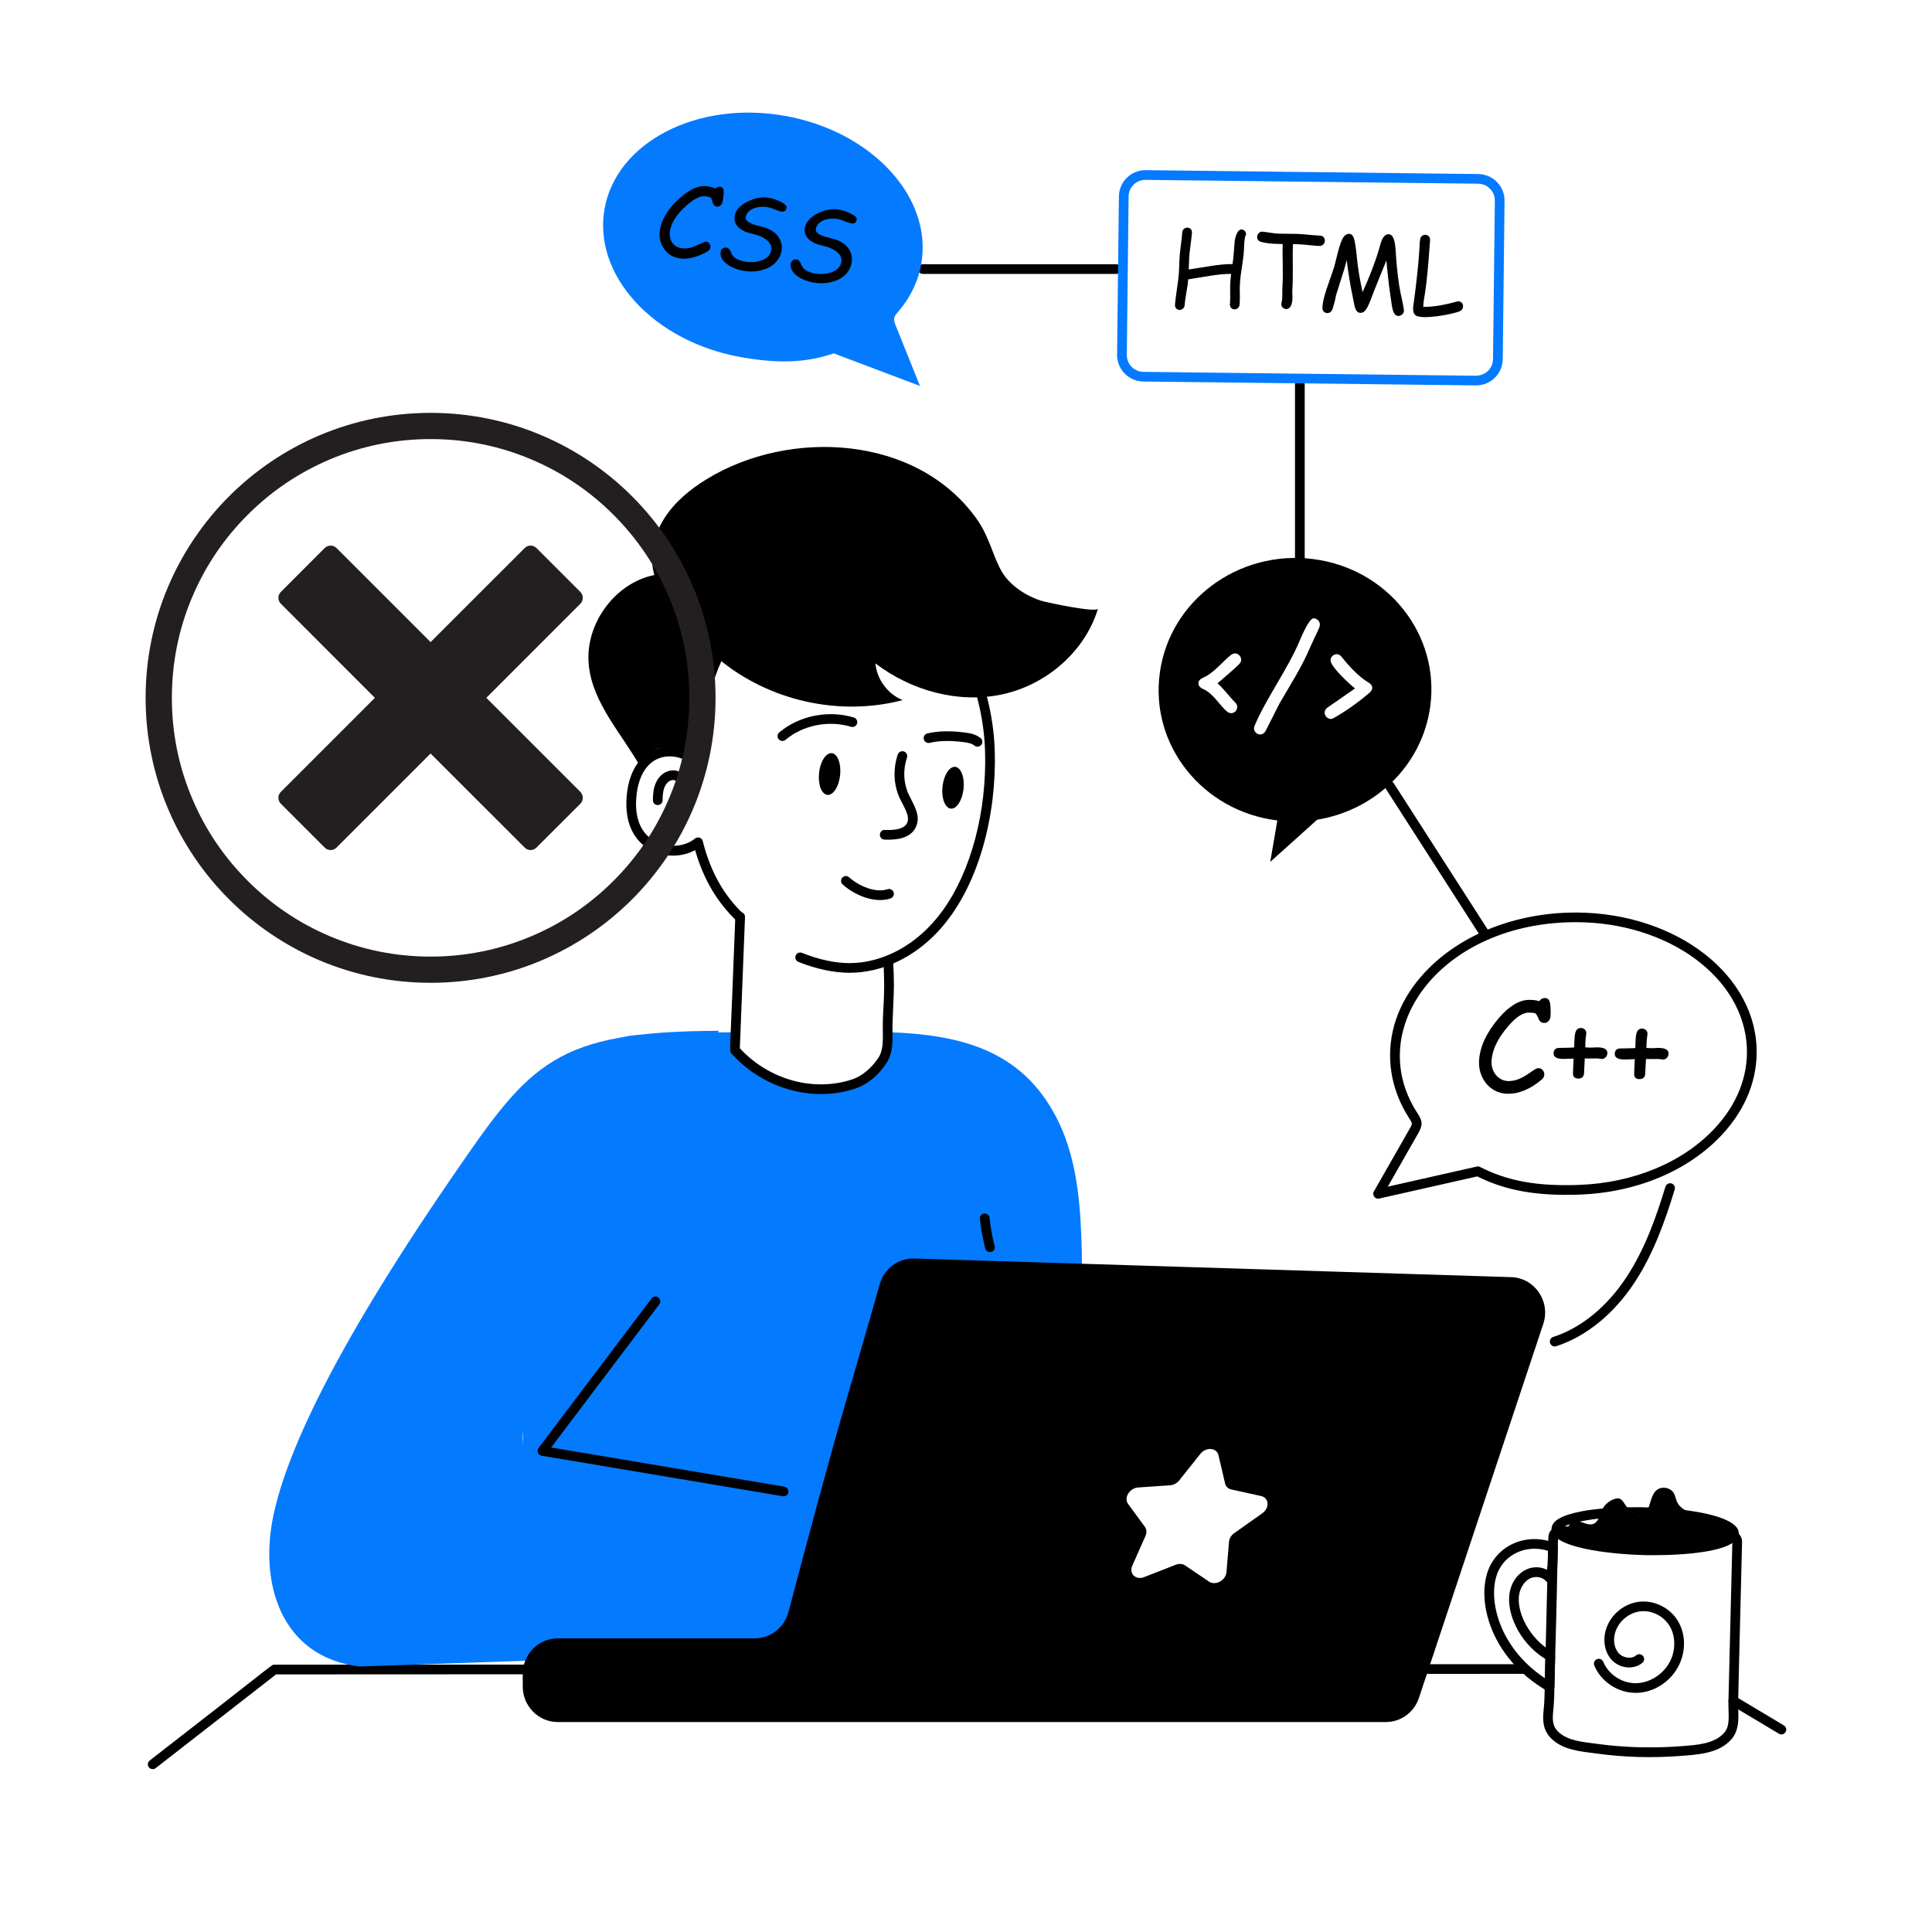
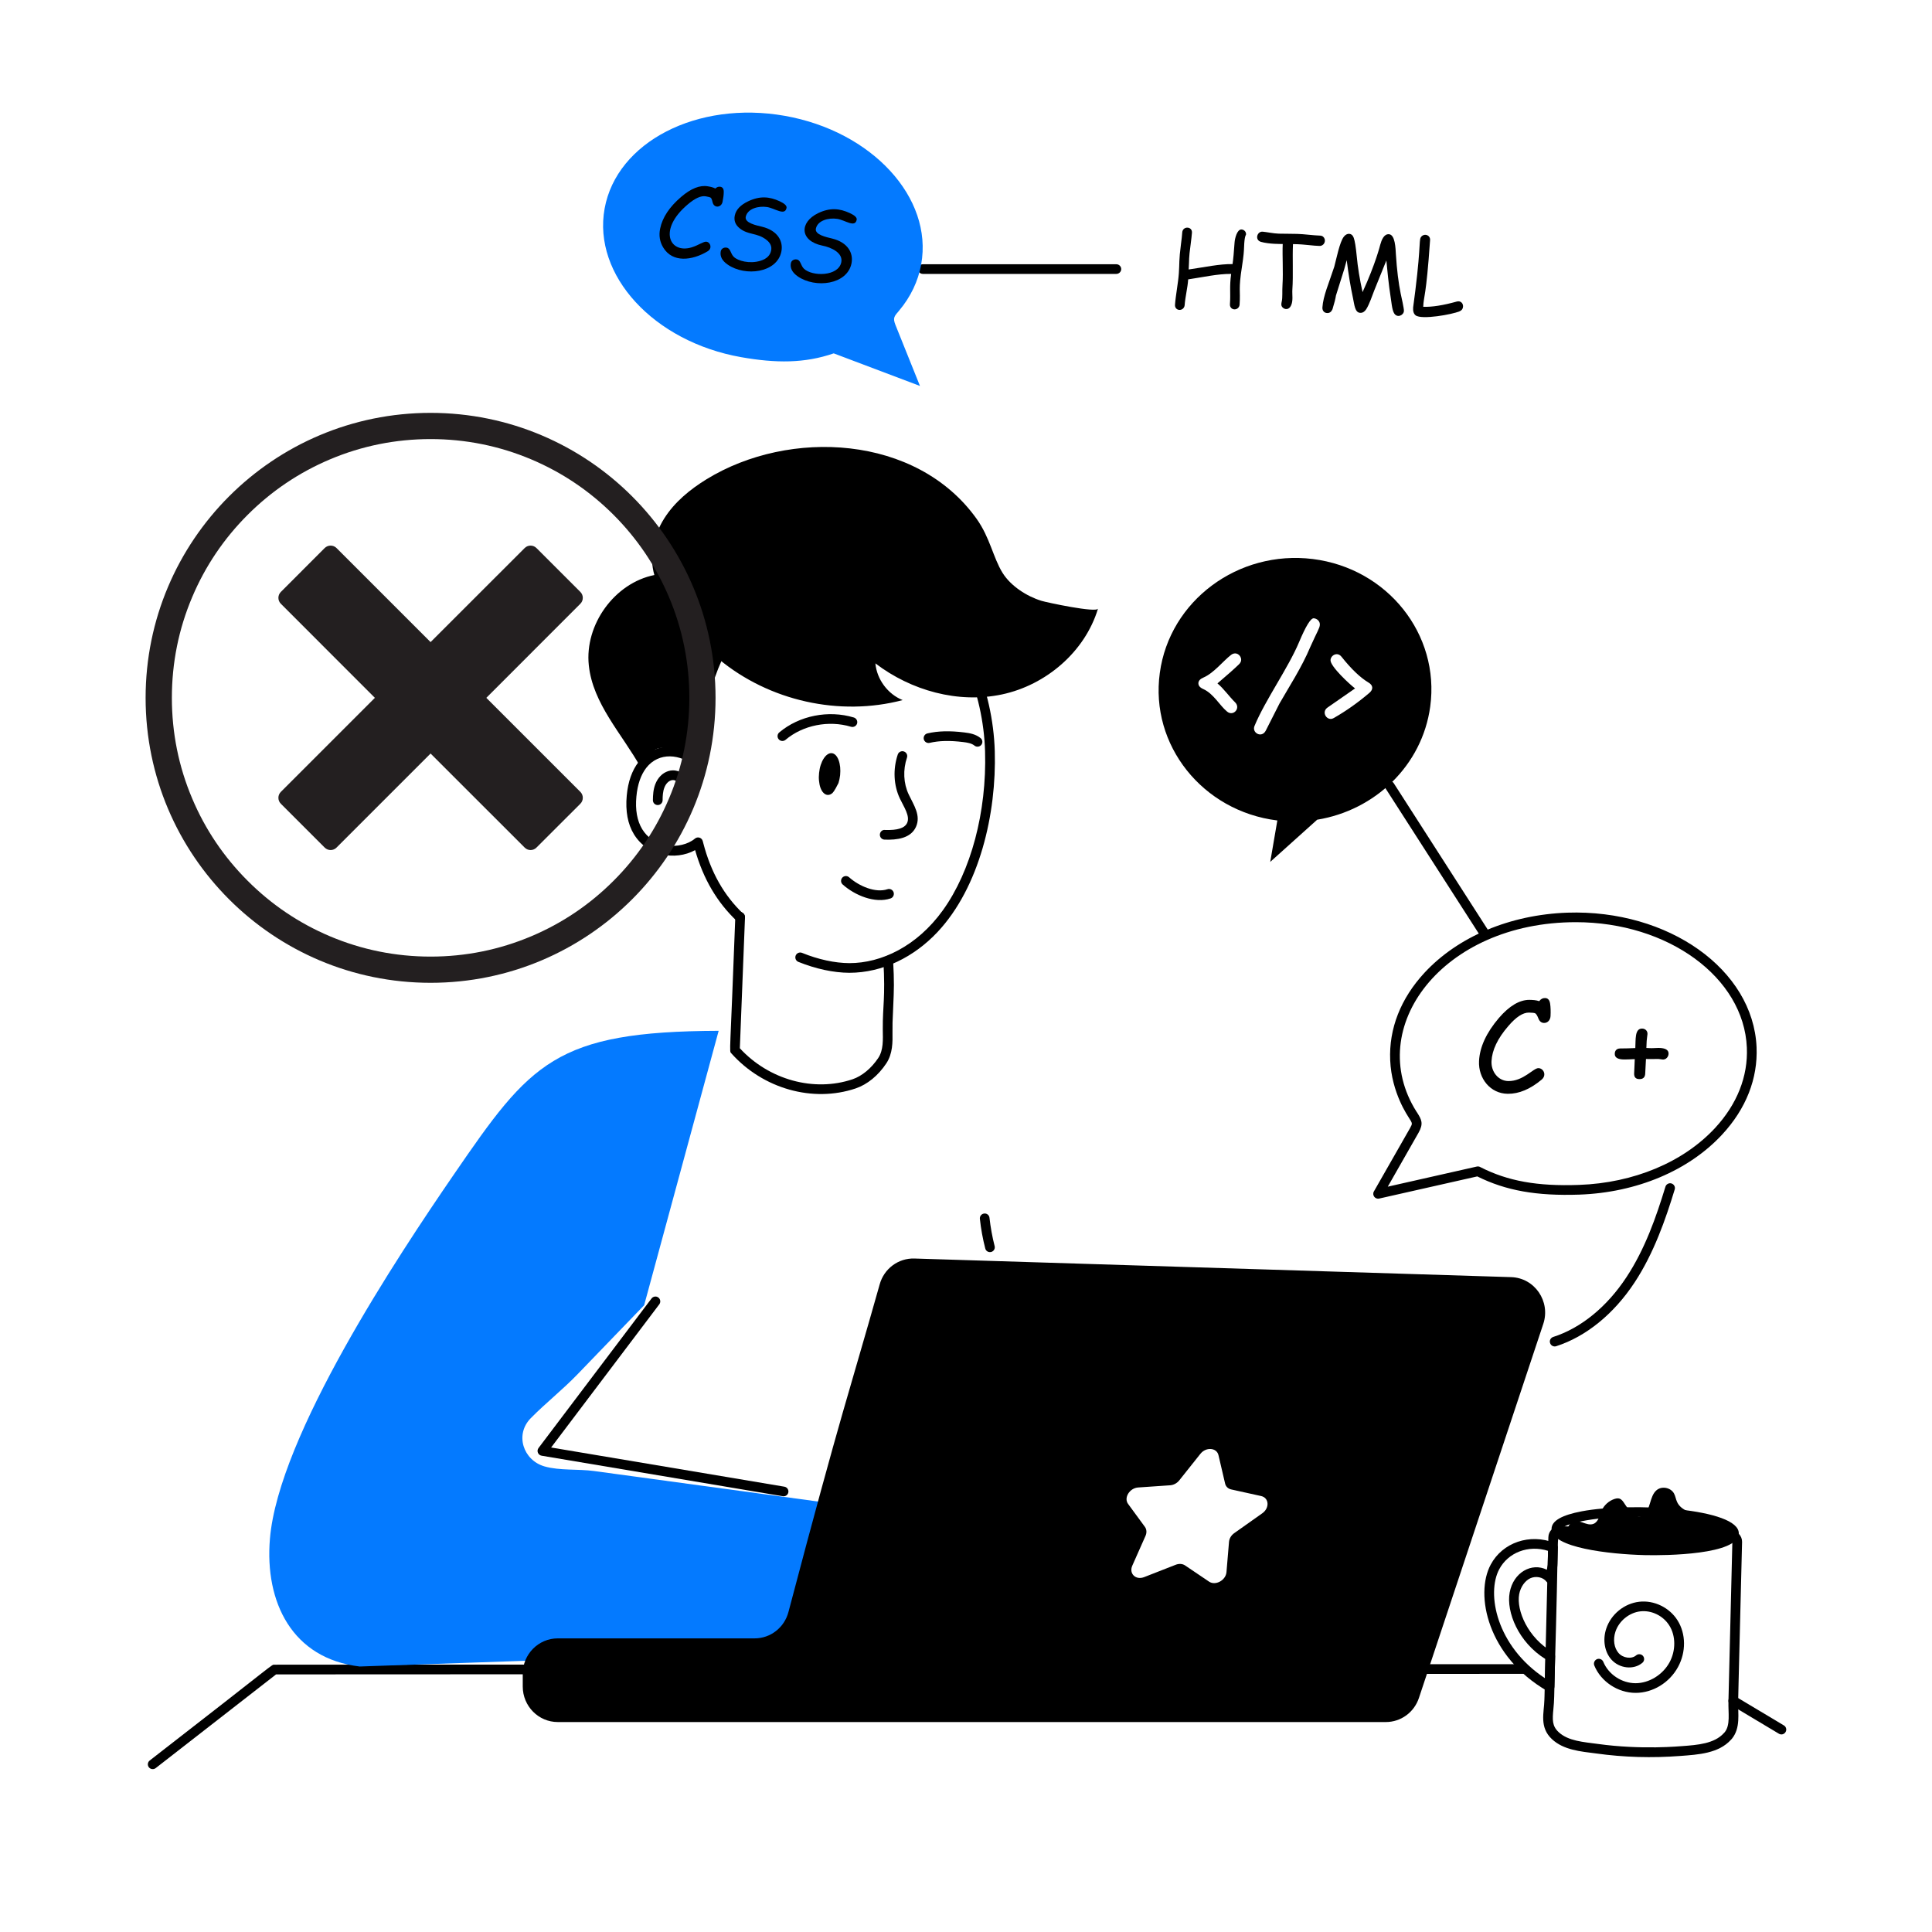
<svg xmlns="http://www.w3.org/2000/svg" width="200" zoomAndPan="magnify" viewBox="0 0 150 150" height="200" preserveAspectRatio="xMidYMid meet" version="1.2">
  <defs>
    <clipPath id="5e81b3e074">
      <path d="M 134 131 L 138.805 131 L 138.805 135 L 134 135 Z M 134 131 " />
    </clipPath>
    <clipPath id="c1a5c2f9a6">
      <path d="M 11.305 129 L 119 129 L 119 138 L 11.305 138 Z M 11.305 129 " />
    </clipPath>
    <clipPath id="de0718073a">
      <path d="M 11.305 32.055 L 55.555 32.055 L 55.555 76.305 L 11.305 76.305 Z M 11.305 32.055 " />
    </clipPath>
  </defs>
  <g id="cfd49f0503">
    <rect x="0" width="150" y="0" height="150" style="fill:#ffffff;fill-opacity:1;stroke:none;" />
    <rect x="0" width="150" y="0" height="150" style="fill:#ffffff;fill-opacity:1;stroke:none;" />
    <path style="fill:none;stroke-width:4;stroke-linecap:butt;stroke-linejoin:miter;stroke:#ffffff;stroke-opacity:1;stroke-miterlimit:4;" d="M 0.002 1.999 L 52.231 1.999 " transform="matrix(0.747,0,0,0.747,57.963,126.147)" />
    <path style=" stroke:none;fill-rule:nonzero;fill:#000000;fill-opacity:1;" d="M 86.672 21.266 L 71.648 21.266 C 71.441 21.266 71.273 21.098 71.273 20.891 C 71.273 20.684 71.441 20.516 71.648 20.516 L 86.672 20.516 C 86.879 20.516 87.051 20.684 87.051 20.891 C 87.051 21.098 86.879 21.266 86.672 21.266 Z M 86.672 21.266 " />
-     <path style=" stroke:none;fill-rule:nonzero;fill:#000000;fill-opacity:1;" d="M 100.922 44 C 100.711 44 100.543 43.832 100.543 43.625 L 100.543 29.867 C 100.543 29.66 100.711 29.492 100.922 29.492 C 101.129 29.492 101.297 29.66 101.297 29.867 L 101.297 43.625 C 101.297 43.832 101.129 44 100.922 44 Z M 100.922 44 " />
-     <path style=" stroke:none;fill-rule:nonzero;fill:#047aff;fill-opacity:1;" d="M 114.586 29.922 L 88.77 29.621 C 87.633 29.609 86.719 28.676 86.73 27.543 L 86.871 15.246 C 86.883 14.145 87.777 13.203 88.957 13.211 L 114.773 13.512 C 115.91 13.527 116.824 14.457 116.812 15.59 L 116.672 27.891 C 116.66 28.969 115.797 29.922 114.586 29.922 Z M 87.625 15.254 L 87.484 27.551 C 87.477 28.27 88.055 28.863 88.777 28.871 L 114.598 29.172 C 115.398 29.148 115.91 28.551 115.918 27.879 L 116.059 15.582 C 116.066 14.863 115.488 14.273 114.766 14.262 L 88.945 13.965 C 88.18 13.965 87.633 14.566 87.625 15.254 Z M 87.625 15.254 " />
    <path style=" stroke:none;fill-rule:nonzero;fill:#000000;fill-opacity:1;" d="M 106.668 92.504 C 106.711 92.434 109.449 87.629 109.484 87.57 C 109.672 87.227 109.672 87.227 109.379 86.773 C 109.34 86.688 108.039 84.879 107.934 82.309 C 107.828 79.867 108.75 77.52 110.598 75.523 C 113.199 72.719 117.238 71.016 121.688 70.859 C 129.535 70.598 136.117 75.266 136.379 81.301 C 136.484 83.742 135.562 86.086 133.711 88.082 C 131.113 90.891 127.07 92.59 122.621 92.75 C 119.293 92.863 116.914 92.441 114.695 91.336 L 107.082 93.055 C 106.762 93.129 106.508 92.789 106.668 92.504 Z M 122.348 71.598 C 111.984 71.598 105.875 79.793 109.965 86.293 L 110.016 86.367 C 110.375 86.93 110.531 87.23 110.141 87.934 C 110.07 88.062 107.773 92.086 107.746 92.133 L 114.664 90.57 C 114.758 90.551 114.855 90.566 114.938 90.617 C 117.062 91.699 119.352 92.113 122.594 91.996 C 126.844 91.844 130.695 90.234 133.16 87.574 C 134.867 85.727 135.723 83.57 135.625 81.332 C 135.391 75.871 129.492 71.598 122.348 71.598 Z M 122.348 71.598 " />
    <path style=" stroke:none;fill-rule:nonzero;fill:#047aff;fill-opacity:1;" d="M 46.941 16.195 C 47.879 11.02 54.137 7.797 60.922 8.992 C 67.707 10.188 72.457 15.355 71.52 20.527 C 71.289 21.824 70.699 23.055 69.816 24.105 C 69.434 24.555 69.305 24.664 69.516 25.211 C 69.789 25.902 69.531 25.234 71.426 29.965 L 64.727 27.434 L 64.711 27.441 C 62.477 28.211 60.242 28.207 57.543 27.73 C 50.754 26.531 46.008 21.367 46.941 16.195 Z M 46.941 16.195 " />
    <g clip-rule="nonzero" clip-path="url(#5e81b3e074)">
      <path style=" stroke:none;fill-rule:nonzero;fill:#000000;fill-opacity:1;" d="M 138.113 134.605 L 134.379 132.371 C 134.199 132.266 134.141 132.035 134.25 131.855 C 134.355 131.68 134.586 131.621 134.766 131.727 L 138.5 133.961 C 138.68 134.066 138.738 134.301 138.629 134.477 C 138.523 134.656 138.293 134.715 138.113 134.605 Z M 138.113 134.605 " />
    </g>
    <g clip-rule="nonzero" clip-path="url(#c1a5c2f9a6)">
      <path style=" stroke:none;fill-rule:nonzero;fill:#000000;fill-opacity:1;" d="M 11.559 137.211 C 11.43 137.047 11.461 136.812 11.625 136.684 C 21.625 128.934 21.059 129.246 21.305 129.246 C 21.355 129.246 121.266 129.207 118.223 129.207 C 118.43 129.207 118.598 129.375 118.598 129.582 C 118.598 129.789 118.43 129.957 118.223 129.957 C 117.707 129.957 126.426 129.953 21.434 130 L 12.086 137.277 C 11.926 137.402 11.688 137.375 11.559 137.211 Z M 11.559 137.211 " />
    </g>
-     <path style=" stroke:none;fill-rule:nonzero;fill:#047aff;fill-opacity:1;" d="M 81.246 115.402 C 80.602 117.145 79.781 118.898 78.363 120.066 C 75.988 122.023 71.207 120.883 68.191 120.82 C 68.133 120.82 59.191 120.633 56.852 120.582 C 51.469 120.469 46.094 120.359 40.711 120.242 C 40.551 114.527 40.414 109.109 41.078 103.641 C 41.496 100.195 43.727 82.832 47.418 80.902 C 48.688 80.238 49.938 80.371 51.32 80.305 C 52.973 80.223 55.379 80.156 57.113 80.137 C 57.094 80.602 57.078 81.062 57.059 81.527 C 59.43 84.188 63.113 85.23 66.316 84.148 C 67.184 83.852 67.957 83.164 68.5 82.348 C 68.934 81.695 68.93 80.922 68.918 80.137 C 74.645 80.324 79.289 81.559 81.98 86.688 C 83.449 89.473 83.82 92.715 83.949 95.871 C 84.227 102.484 83.539 109.207 81.246 115.402 Z M 81.246 115.402 " />
    <path style=" stroke:none;fill-rule:nonzero;fill:#047aff;fill-opacity:1;" d="M 55.797 80.031 C 43.082 80.078 41.191 82.512 35.242 91.18 C 30.91 97.488 21.625 111.457 20.957 119.469 C 20.543 124.391 22.684 128.773 27.926 129.387 L 63.715 128.152 L 64.629 116.73 C 62.246 116.406 46.602 114.273 46.133 114.211 C 44.887 114.039 43.465 114.191 42.277 113.852 C 40.629 113.379 39.949 111.383 41.211 110.105 C 42.352 108.945 43.676 107.902 44.828 106.711 C 46.555 104.918 48.281 103.129 50.012 101.336 Z M 55.797 80.031 " />
    <path style=" stroke:none;fill-rule:nonzero;fill:#000000;fill-opacity:1;" d="M 60.84 116.172 C 60.777 116.172 61.676 116.316 42.051 113.02 C 41.773 112.973 41.641 112.648 41.812 112.422 L 50.586 100.812 C 50.711 100.648 50.949 100.613 51.113 100.738 C 51.281 100.863 51.312 101.102 51.188 101.266 L 42.789 112.383 L 60.898 115.426 C 61.105 115.461 61.242 115.656 61.207 115.859 C 61.18 116.043 61.02 116.172 60.84 116.172 Z M 60.84 116.172 " />
    <path style=" stroke:none;fill-rule:nonzero;fill:#000000;fill-opacity:1;" d="M 117.324 99.156 C 107.188 98.84 78.98 97.961 70.996 97.711 C 69.746 97.672 68.633 98.5 68.297 99.723 C 65.91 108.195 65.395 109.32 61.215 125.156 C 60.898 126.363 59.824 127.203 58.59 127.203 L 43.305 127.203 C 41.805 127.203 40.586 128.434 40.586 129.953 L 40.586 130.941 C 40.586 132.461 41.805 133.699 43.305 133.699 L 107.594 133.699 C 108.766 133.699 109.797 132.945 110.168 131.82 L 119.82 102.789 C 120.402 101.039 119.152 99.211 117.324 99.156 Z M 98.008 117.488 L 95.828 119.031 C 95.598 119.191 95.449 119.438 95.422 119.691 L 95.223 122.062 C 95.168 122.699 94.367 123.133 93.871 122.797 L 92.008 121.539 C 91.812 121.406 91.535 121.387 91.281 121.488 L 88.836 122.445 C 88.184 122.703 87.637 122.18 87.91 121.559 L 88.938 119.242 C 89.047 118.996 89.027 118.738 88.891 118.547 L 87.586 116.766 C 87.234 116.293 87.695 115.539 88.359 115.488 L 90.859 115.316 C 91.121 115.297 91.387 115.152 91.559 114.934 L 93.195 112.879 C 93.629 112.328 94.461 112.387 94.602 112.977 L 95.117 115.184 C 95.172 115.418 95.352 115.59 95.598 115.641 L 97.914 116.152 C 98.531 116.289 98.586 117.078 98.008 117.488 Z M 98.008 117.488 " />
    <path style=" stroke:none;fill-rule:nonzero;fill:#000000;fill-opacity:1;" d="M 56.777 81.777 C 56.602 81.578 56.684 82.09 57.09 71.168 C 57.098 70.961 57.262 70.785 57.48 70.809 C 57.688 70.816 57.848 70.992 57.84 71.199 C 57.805 72.207 57.988 67.484 57.441 81.387 C 59.699 83.84 63.199 84.805 66.195 83.793 C 66.93 83.543 67.656 82.938 68.188 82.141 C 68.598 81.523 68.551 80.719 68.539 79.926 C 68.527 78.027 68.75 77.52 68.586 74.598 C 68.574 74.391 68.734 74.215 68.941 74.203 C 69.148 74.188 69.328 74.352 69.34 74.555 C 69.434 76.266 69.41 76.781 69.348 78.172 C 69.289 79.414 69.289 79.535 69.293 80.137 C 69.305 80.914 69.316 81.797 68.816 82.555 C 68.188 83.504 67.344 84.195 66.438 84.504 C 63.109 85.629 59.23 84.531 56.777 81.777 Z M 56.777 81.777 " />
    <path style=" stroke:none;fill-rule:nonzero;fill:#000000;fill-opacity:1;" d="M 57.203 71.504 C 55.676 70.059 54.613 68.254 53.969 66.004 C 52.41 66.855 50.234 66.441 49.215 64.766 C 48.734 63.977 48.551 62.969 48.66 61.77 C 48.758 60.699 49.066 59.82 49.578 59.16 C 50.816 57.562 53.012 57.656 54.512 58.977 C 54.664 59.113 54.68 59.348 54.543 59.504 C 54.406 59.66 54.168 59.676 54.012 59.539 C 52.852 58.52 51.148 58.359 50.172 59.621 C 49.754 60.164 49.496 60.91 49.41 61.84 C 49.312 62.875 49.465 63.727 49.859 64.375 C 50.262 65.039 50.953 65.508 51.711 65.633 C 52.539 65.77 53.418 65.562 53.953 65.109 C 54.168 64.926 54.496 65.035 54.562 65.305 L 54.598 65.441 C 55.191 67.73 56.215 69.535 57.723 70.961 C 57.871 71.102 57.879 71.34 57.734 71.492 C 57.594 71.641 57.355 71.648 57.203 71.504 Z M 57.203 71.504 " />
    <path style=" stroke:none;fill-rule:nonzero;fill:#000000;fill-opacity:1;" d="M 65.938 75.527 C 64.711 75.52 63.348 75.227 61.984 74.68 C 61.793 74.602 61.699 74.383 61.777 74.188 C 61.855 73.996 62.074 73.902 62.27 73.98 C 63.539 74.496 64.812 74.77 65.941 74.777 C 68.422 74.781 71.191 73.469 73.199 70.68 C 75.391 67.637 76.617 63.027 76.48 58.348 C 76.348 53.703 74.355 49.07 71.406 46.535 C 69.453 44.855 67.191 44.156 64.691 44.457 C 59.234 45.117 54.387 50.566 54.625 58.703 C 54.633 58.91 54.469 59.082 54.262 59.09 C 54.062 59.109 53.879 58.934 53.875 58.727 C 53.77 55.137 54.656 51.711 56.375 49.082 C 58.324 46.105 61.398 44.098 64.602 43.711 C 67.281 43.387 69.805 44.168 71.898 45.965 C 75 48.629 77.094 53.48 77.234 58.324 C 77.375 63.145 76.062 68.875 72.785 72.367 C 70.977 74.289 68.539 75.527 65.938 75.527 Z M 65.938 75.527 " />
    <path style=" stroke:none;fill-rule:nonzero;fill:#000000;fill-opacity:1;" d="M 75.656 57.887 C 75.434 57.707 75.102 57.652 74.781 57.613 C 73.738 57.484 72.91 57.504 72.176 57.676 C 71.973 57.723 71.77 57.594 71.723 57.395 C 71.676 57.191 71.801 56.988 72.004 56.941 C 72.828 56.75 73.738 56.727 74.875 56.867 C 75.285 56.918 75.754 56.996 76.129 57.305 C 76.293 57.434 76.316 57.672 76.188 57.832 C 76.055 57.992 75.816 58.02 75.656 57.887 Z M 75.656 57.887 " />
    <path style=" stroke:none;fill-rule:nonzero;fill:#000000;fill-opacity:1;" d="M 51.066 62.504 C 50.855 62.504 50.691 62.336 50.691 62.129 C 50.695 61.723 50.719 61.293 50.879 60.879 C 51.074 60.379 51.434 60.012 51.875 59.871 C 52.879 59.543 53.746 60.629 53.117 60.93 C 52.934 61.02 52.707 60.941 52.613 60.758 C 52.539 60.602 52.301 60.523 52.105 60.586 C 51.887 60.652 51.691 60.863 51.582 61.148 C 51.465 61.449 51.445 61.801 51.445 62.133 C 51.441 62.34 51.273 62.504 51.066 62.504 Z M 51.066 62.504 " />
    <path style=" stroke:none;fill-rule:nonzero;fill:#000000;fill-opacity:1;" d="M 68.672 65.188 C 68.465 65.18 68.305 65.004 68.312 64.797 C 68.32 64.586 68.5 64.41 68.703 64.438 C 69.68 64.473 70.242 64.297 70.43 63.891 C 70.672 63.359 70.184 62.668 69.867 62 C 69.379 60.969 69.32 59.723 69.703 58.578 C 69.77 58.383 69.98 58.277 70.18 58.344 C 70.375 58.41 70.484 58.621 70.418 58.82 C 70.094 59.777 70.145 60.82 70.551 61.68 C 70.934 62.492 71.52 63.312 71.113 64.203 C 70.711 65.086 69.645 65.227 68.672 65.188 Z M 68.672 65.188 " />
-     <path style=" stroke:none;fill-rule:nonzero;fill:#000000;fill-opacity:1;" d="M 64.582 58.477 C 64.691 58.488 64.789 58.539 64.883 58.633 C 64.973 58.727 65.047 58.852 65.109 59.012 C 65.168 59.172 65.207 59.352 65.23 59.555 C 65.25 59.758 65.246 59.969 65.227 60.184 C 65.203 60.398 65.16 60.602 65.098 60.797 C 65.035 60.992 64.957 61.16 64.863 61.305 C 64.77 61.445 64.668 61.555 64.562 61.625 C 64.453 61.699 64.344 61.727 64.234 61.715 C 64.129 61.703 64.027 61.652 63.938 61.559 C 63.844 61.469 63.77 61.34 63.707 61.18 C 63.648 61.02 63.609 60.84 63.59 60.637 C 63.566 60.434 63.57 60.223 63.594 60.008 C 63.617 59.793 63.656 59.59 63.719 59.395 C 63.785 59.203 63.859 59.031 63.953 58.891 C 64.047 58.746 64.148 58.637 64.258 58.566 C 64.363 58.496 64.473 58.465 64.582 58.477 Z M 64.582 58.477 " />
-     <path style=" stroke:none;fill-rule:nonzero;fill:#000000;fill-opacity:1;" d="M 74.164 59.539 C 74.273 59.551 74.371 59.602 74.465 59.695 C 74.555 59.789 74.629 59.914 74.691 60.074 C 74.75 60.234 74.793 60.418 74.812 60.621 C 74.832 60.824 74.832 61.031 74.809 61.246 C 74.785 61.461 74.742 61.664 74.68 61.859 C 74.617 62.055 74.539 62.223 74.445 62.367 C 74.352 62.512 74.254 62.617 74.145 62.688 C 74.035 62.762 73.926 62.793 73.816 62.781 C 73.711 62.77 73.609 62.715 73.52 62.621 C 73.426 62.531 73.352 62.402 73.293 62.242 C 73.23 62.082 73.191 61.902 73.172 61.699 C 73.148 61.496 73.152 61.289 73.176 61.074 C 73.199 60.859 73.242 60.652 73.305 60.457 C 73.367 60.266 73.445 60.098 73.535 59.953 C 73.629 59.809 73.73 59.699 73.84 59.629 C 73.949 59.559 74.055 59.527 74.164 59.539 Z M 74.164 59.539 " />
+     <path style=" stroke:none;fill-rule:nonzero;fill:#000000;fill-opacity:1;" d="M 64.582 58.477 C 64.691 58.488 64.789 58.539 64.883 58.633 C 64.973 58.727 65.047 58.852 65.109 59.012 C 65.168 59.172 65.207 59.352 65.23 59.555 C 65.25 59.758 65.246 59.969 65.227 60.184 C 65.203 60.398 65.16 60.602 65.098 60.797 C 64.77 61.445 64.668 61.555 64.562 61.625 C 64.453 61.699 64.344 61.727 64.234 61.715 C 64.129 61.703 64.027 61.652 63.938 61.559 C 63.844 61.469 63.77 61.34 63.707 61.18 C 63.648 61.02 63.609 60.84 63.59 60.637 C 63.566 60.434 63.57 60.223 63.594 60.008 C 63.617 59.793 63.656 59.59 63.719 59.395 C 63.785 59.203 63.859 59.031 63.953 58.891 C 64.047 58.746 64.148 58.637 64.258 58.566 C 64.363 58.496 64.473 58.465 64.582 58.477 Z M 64.582 58.477 " />
    <path style=" stroke:none;fill-rule:nonzero;fill:#000000;fill-opacity:1;" d="M 60.457 57.395 C 60.324 57.238 60.344 57 60.5 56.867 C 62.043 55.562 64.316 55.109 66.293 55.707 C 66.492 55.77 66.602 55.98 66.543 56.176 C 66.48 56.375 66.273 56.484 66.074 56.426 C 64.336 55.902 62.34 56.297 60.988 57.441 C 60.828 57.574 60.59 57.555 60.457 57.395 Z M 60.457 57.395 " />
    <path style=" stroke:none;fill-rule:nonzero;fill:#000000;fill-opacity:1;" d="M 65.426 68.672 C 65.27 68.535 65.258 68.297 65.395 68.141 C 65.535 67.988 65.77 67.973 65.926 68.113 C 66.707 68.809 67.98 69.348 68.902 69.039 C 69.098 68.973 69.312 69.078 69.379 69.277 C 69.445 69.473 69.34 69.688 69.145 69.754 C 67.922 70.164 66.371 69.516 65.426 68.672 Z M 65.426 68.672 " />
    <path style=" stroke:none;fill-rule:nonzero;fill:#000000;fill-opacity:1;" d="M 77.797 53.914 C 74.395 54.637 70.742 53.621 67.965 51.504 C 68.078 52.75 68.934 53.898 70.082 54.355 C 65.188 55.645 59.715 54.422 55.801 51.168 C 53.383 57.121 55.453 59.258 52.293 58.312 C 51.75 58.152 51.508 57.941 50.945 58.156 C 50.703 58.25 49.578 59.277 49.746 59.582 C 48.285 56.969 46.027 54.641 45.715 51.656 C 45.379 48.488 47.723 45.262 50.805 44.645 C 50.379 43.18 50.754 41.555 51.562 40.266 C 52.371 38.977 53.582 37.992 54.871 37.199 C 61.285 33.273 71.156 33.742 75.824 40.281 C 76.863 41.738 77.105 43.293 77.836 44.473 C 78.477 45.504 79.715 46.293 80.848 46.645 C 81.246 46.77 85.145 47.602 85.25 47.25 C 84.238 50.609 81.207 53.188 77.797 53.914 Z M 77.797 53.914 " />
    <path style=" stroke:none;fill-rule:nonzero;fill:#000000;fill-opacity:1;" d="M 76.496 96.934 C 76.301 96.18 76.16 95.406 76.078 94.633 C 76.055 94.426 76.203 94.242 76.41 94.219 C 76.617 94.191 76.805 94.344 76.824 94.551 C 76.906 95.289 77.039 96.027 77.223 96.746 C 77.277 96.949 77.152 97.152 76.953 97.203 C 76.746 97.254 76.543 97.129 76.496 96.934 Z M 76.496 96.934 " />
    <path style=" stroke:none;fill-rule:nonzero;fill:#000000;fill-opacity:1;" d="M 96.59 19.191 C 96.574 19.531 96.566 19.789 96.426 20.699 C 96.137 22.535 96.32 22.504 96.242 23.648 C 96.227 23.863 96.059 24.023 95.84 24.02 C 95.637 24.012 95.477 23.848 95.492 23.629 C 95.555 22.703 95.445 22.301 95.586 21.266 C 94.562 21.254 93.383 21.523 92.25 21.691 C 92.211 22.32 92.02 23.059 91.977 23.688 C 91.961 23.895 91.797 24.066 91.574 24.062 C 91.359 24.055 91.211 23.883 91.227 23.668 C 91.277 22.938 91.48 21.926 91.527 21.199 C 91.582 20.422 91.523 20.23 91.688 18.973 C 91.742 18.562 91.777 18.254 91.789 18.047 C 91.824 17.535 92.574 17.559 92.543 18.066 C 92.527 18.277 92.492 18.586 92.438 19 C 92.281 20.16 92.344 20.027 92.289 20.922 C 93.527 20.746 94.668 20.488 95.695 20.504 C 95.75 20.133 95.801 19.574 95.852 18.824 C 95.875 18.5 96.047 17.809 96.383 17.816 C 96.57 17.82 96.758 17.977 96.742 18.207 C 96.738 18.246 96.617 18.297 96.59 19.191 Z M 96.59 19.191 " />
    <path style=" stroke:none;fill-rule:nonzero;fill:#000000;fill-opacity:1;" d="M 102.441 19.094 C 102.246 19.09 101.953 19.066 101.551 19.023 C 100.785 18.945 100.668 18.965 100.387 18.953 C 100.336 19.992 100.414 21.367 100.34 22.461 C 100.309 22.895 100.422 23.363 100.223 23.746 C 100.07 24.051 99.773 24.055 99.59 23.879 C 99.445 23.742 99.477 23.586 99.512 23.418 C 99.59 23.102 99.539 22.617 99.574 22.09 C 99.637 21.148 99.551 19.863 99.59 18.945 C 99.48 18.941 98.531 18.961 97.898 18.777 C 97.398 18.633 97.598 17.945 98.039 17.988 C 98.336 18.012 98.867 18.129 99.289 18.141 C 99.742 18.152 100.32 18.148 100.715 18.16 C 101.234 18.172 101.957 18.277 102.496 18.293 C 102.859 18.305 102.988 18.75 102.73 18.988 C 102.648 19.062 102.551 19.098 102.441 19.094 Z M 102.441 19.094 " />
    <path style=" stroke:none;fill-rule:nonzero;fill:#000000;fill-opacity:1;" d="M 108.227 24.301 C 108.156 24.172 108.098 23.961 108.055 23.668 C 107.887 22.445 107.855 22.492 107.637 20.223 L 106.695 22.555 C 106.504 23.035 106.34 23.574 106.074 24.008 C 105.949 24.199 105.797 24.297 105.613 24.289 C 105.188 24.281 105.152 23.633 105.051 23.172 C 104.852 22.246 104.688 21.254 104.559 20.199 L 104.367 20.895 L 103.723 22.945 C 103.688 23.184 103.598 23.543 103.453 24.012 C 103.363 24.211 103.227 24.312 103.047 24.305 C 102.801 24.301 102.656 24.109 102.672 23.867 C 102.734 22.961 103.16 22.035 103.59 20.715 C 103.754 20.125 104.008 18.781 104.34 18.371 C 104.57 18.074 104.957 18.059 105.102 18.457 C 105.188 18.691 105.266 19.164 105.336 19.883 C 105.414 20.742 105.566 21.676 105.789 22.68 C 106.809 20.453 107.145 19.059 107.16 19.008 C 107.266 18.625 107.445 18.172 107.82 18.184 C 108.324 18.195 108.348 19.27 108.379 19.77 C 108.453 20.949 108.578 21.961 108.75 22.801 C 108.801 23.047 109.012 23.949 109 24.145 C 108.977 24.492 108.457 24.723 108.227 24.301 Z M 108.227 24.301 " />
    <path style=" stroke:none;fill-rule:nonzero;fill:#000000;fill-opacity:1;" d="M 113.316 24.172 C 112.762 24.41 110.379 24.844 109.91 24.484 C 109.762 24.371 109.695 24.168 109.715 23.875 L 109.883 22.586 C 110.363 18.727 110.121 18.59 110.383 18.34 C 110.629 18.105 111.055 18.262 111.031 18.641 C 110.723 23.145 110.527 22.98 110.5 23.82 C 111.18 23.844 112.051 23.707 113.113 23.41 C 113.406 23.332 113.609 23.551 113.59 23.812 C 113.578 23.98 113.488 24.102 113.316 24.172 Z M 113.316 24.172 " />
    <path style=" stroke:none;fill-rule:nonzero;fill:#000000;fill-opacity:1;" d="M 119.879 79.422 C 119.672 79.418 119.523 79.297 119.434 79.055 C 119.352 78.848 119.273 78.723 119.199 78.676 C 119.133 78.641 118.969 78.621 118.703 78.617 C 118.234 78.613 117.699 78.965 117.094 79.676 C 116.273 80.625 115.844 81.531 115.801 82.387 C 115.758 83.195 116.316 83.926 117.113 83.934 C 118.266 83.945 119.051 82.926 119.438 82.93 C 119.832 82.93 120.109 83.469 119.695 83.82 C 118.809 84.562 117.934 84.93 117.062 84.922 C 115.703 84.91 114.766 83.719 114.832 82.379 C 114.887 81.289 115.402 80.176 116.371 79.039 C 117.184 78.094 117.977 77.625 118.75 77.629 C 118.992 77.633 119.277 77.648 119.504 77.73 C 119.625 77.566 119.773 77.484 119.953 77.488 C 120.176 77.488 120.309 77.637 120.352 77.93 C 120.391 78.191 120.402 78.512 120.383 78.891 C 120.367 79.168 120.188 79.426 119.879 79.422 Z M 119.879 79.422 " />
-     <path style=" stroke:none;fill-rule:nonzero;fill:#000000;fill-opacity:1;" d="M 124.797 81.777 C 124.789 81.895 124.746 82 124.664 82.086 C 124.453 82.309 124.223 82.176 124.008 82.176 C 123.281 82.184 123.223 82.188 123.043 82.176 L 122.984 83.309 C 122.973 83.598 122.82 83.742 122.535 83.738 C 122.395 83.738 122.289 83.699 122.219 83.629 C 122.062 83.461 122.148 83.195 122.148 82.746 L 122.172 82.188 C 121.781 82.207 121.508 82.215 121.348 82.215 C 120.848 82.207 120.605 82.059 120.621 81.762 C 120.629 81.555 120.727 81.426 120.906 81.375 C 121.039 81.34 121.238 81.375 122.215 81.328 L 122.238 80.766 C 122.262 80.312 122.289 79.809 122.742 79.812 C 122.977 79.816 123.172 79.98 123.16 80.238 C 123.156 80.293 123.145 80.379 123.129 80.496 C 123.086 80.801 123.102 80.789 123.078 81.316 L 123.438 81.336 C 123.613 81.336 123.852 81.316 124.027 81.316 C 124.555 81.32 124.812 81.477 124.797 81.777 Z M 124.797 81.777 " />
    <path style=" stroke:none;fill-rule:nonzero;fill:#000000;fill-opacity:1;" d="M 129.547 81.82 C 129.539 81.941 129.496 82.043 129.414 82.133 C 129.199 82.355 128.973 82.223 128.758 82.219 C 128.031 82.227 127.973 82.23 127.793 82.219 L 127.734 83.352 C 127.723 83.641 127.57 83.785 127.285 83.781 C 127.012 83.781 126.863 83.645 126.875 83.344 C 126.879 83.293 126.926 82.164 126.922 82.23 C 126.531 82.25 126.258 82.258 126.098 82.258 C 125.598 82.254 125.355 82.102 125.371 81.805 C 125.379 81.598 125.477 81.469 125.656 81.418 C 125.793 81.383 126 81.418 126.965 81.371 C 127.004 80.727 126.906 79.852 127.492 79.859 C 127.727 79.859 127.922 80.027 127.91 80.281 C 127.902 80.43 127.855 80.645 127.848 80.812 L 127.824 81.363 C 128.16 81.371 128.086 81.391 128.48 81.371 C 128.613 81.363 128.715 81.359 128.777 81.359 C 129.305 81.367 129.562 81.52 129.547 81.82 Z M 129.547 81.82 " />
    <path style=" stroke:none;fill-rule:nonzero;fill:#000000;fill-opacity:1;" d="M 55.32 15.684 C 55.281 15.508 55.234 15.398 55.184 15.352 C 55.133 15.316 55.004 15.277 54.793 15.242 C 54.422 15.18 53.953 15.395 53.383 15.883 C 51.066 17.848 51.988 19.73 53.707 19.203 C 54.219 19.047 54.641 18.73 54.848 18.766 C 55.172 18.82 55.309 19.285 54.945 19.508 C 53.719 20.242 52.215 20.406 51.496 19.223 C 51.223 18.773 51.141 18.281 51.254 17.746 C 51.43 16.887 51.973 16.066 52.887 15.285 C 53.648 14.633 54.336 14.359 54.953 14.465 C 55.148 14.496 55.367 14.543 55.539 14.637 C 55.656 14.523 55.785 14.477 55.93 14.5 C 56.105 14.531 56.195 14.664 56.191 14.902 C 56.191 15.117 56.16 15.371 56.098 15.672 C 56.004 16.129 55.426 16.191 55.32 15.684 Z M 55.32 15.684 " />
    <path style=" stroke:none;fill-rule:nonzero;fill:#000000;fill-opacity:1;" d="M 55.957 19.523 C 55.996 19.301 56.207 19.191 56.418 19.227 C 56.727 19.277 56.711 19.691 56.973 19.945 C 57.293 20.254 58.188 20.504 59.035 20.25 C 59.512 20.105 59.793 19.84 59.871 19.449 C 59.938 19.129 59.809 18.848 59.48 18.602 C 58.77 18.055 58.074 18.262 57.41 17.711 C 57.09 17.445 56.969 17.121 57.047 16.738 C 57.141 16.285 57.484 15.918 58.078 15.633 C 59.012 15.188 59.75 15.266 60.531 15.625 C 60.922 15.805 61.102 15.98 61.066 16.148 C 60.934 16.785 60.164 16.168 59.551 16.074 C 58.891 15.973 58.035 16.191 57.898 16.836 C 57.805 17.305 58.711 17.496 59.172 17.605 C 60.383 17.902 60.828 18.738 60.664 19.539 C 60.324 21.188 57.867 21.492 56.496 20.543 C 56.066 20.246 55.887 19.906 55.957 19.523 Z M 55.957 19.523 " />
    <path style=" stroke:none;fill-rule:nonzero;fill:#000000;fill-opacity:1;" d="M 61.402 20.441 C 61.422 20.332 61.477 20.25 61.566 20.199 C 61.656 20.145 61.754 20.125 61.863 20.145 C 62.172 20.195 62.156 20.609 62.418 20.863 C 63.066 21.48 65.09 21.469 65.316 20.367 C 65.469 19.641 64.559 19.207 63.832 19.066 C 62.094 18.703 62.043 17.262 63.523 16.547 C 64.457 16.102 65.195 16.184 65.977 16.543 C 66.367 16.723 66.547 16.895 66.512 17.066 C 66.379 17.707 65.621 17.086 65 16.992 C 64.332 16.891 63.477 17.113 63.344 17.754 C 63.25 18.223 64.152 18.41 64.617 18.523 C 65.836 18.824 66.273 19.66 66.109 20.457 C 65.77 22.102 63.316 22.406 61.941 21.461 C 61.512 21.16 61.332 20.82 61.402 20.441 Z M 61.402 20.441 " />
    <path style=" stroke:none;fill-rule:nonzero;fill:#000000;fill-opacity:1;" d="M 101.926 43.402 C 96.129 42.684 90.805 46.645 90.047 52.246 C 89.277 57.848 93.363 62.977 99.156 63.699 C 99.164 63.699 99.164 63.703 99.172 63.703 L 98.621 66.918 C 98.648 66.906 98.664 66.879 98.68 66.863 L 102.266 63.641 C 106.75 62.914 110.418 59.438 111.043 54.855 C 111.805 49.254 107.727 44.125 101.926 43.402 Z M 94.523 53.059 C 95.008 53.461 95.461 54.109 95.887 54.523 C 96.359 54.98 95.75 55.652 95.27 55.246 C 94.703 54.785 94.223 53.859 93.426 53.5 C 93.16 53.383 93.035 53.23 93.043 53.031 C 93.055 52.852 93.184 52.711 93.434 52.605 C 94.25 52.254 94.984 51.297 95.582 50.844 C 95.973 50.551 96.383 50.883 96.363 51.246 C 96.355 51.367 96.297 51.48 96.188 51.582 C 95.828 51.93 95.273 52.422 94.523 53.059 Z M 99.34 54.621 L 98.273 56.727 C 97.957 57.34 97.16 56.891 97.406 56.348 C 98.238 54.344 100.016 51.867 100.859 49.855 C 101.387 48.598 101.77 47.98 102.004 48.004 C 102.254 48.023 102.488 48.234 102.473 48.504 C 102.461 48.773 102.285 48.992 101.734 50.223 C 101.066 51.824 100.039 53.391 99.34 54.621 Z M 106.324 53.789 C 105.445 54.539 104.531 55.188 103.578 55.734 C 103.477 55.793 103.383 55.824 103.293 55.816 C 102.906 55.797 102.633 55.234 103.074 54.93 L 105.207 53.449 C 104.812 53.152 103.277 51.742 103.301 51.25 C 103.32 50.875 103.832 50.578 104.156 50.992 C 104.918 51.949 105.613 52.613 106.25 52.992 C 106.625 53.211 106.625 53.531 106.324 53.789 Z M 106.324 53.789 " />
    <path style=" stroke:none;fill-rule:nonzero;fill:#000000;fill-opacity:1;" d="M 120.117 131.281 C 115.516 128.621 114.48 123.82 115.738 121.477 C 116.648 119.766 118.766 119.027 120.711 119.797 C 120.859 119.852 120.953 119.996 120.949 120.152 C 120.91 121.641 120.918 121.555 120.91 121.598 L 120.734 122.629 C 120.68 122.949 120.262 123.059 120.062 122.793 C 119.805 122.449 119.238 122.336 118.805 122.539 C 118.383 122.742 118.055 123.219 117.949 123.773 C 117.719 125.031 118.625 127.172 120.551 128.27 C 120.668 128.336 120.742 128.465 120.738 128.602 C 120.738 128.652 120.742 128.684 120.684 130.965 C 120.676 131.25 120.363 131.422 120.117 131.281 Z M 116.402 121.832 C 115.391 123.719 116.176 127.801 119.945 130.293 C 119.945 130.238 119.98 128.875 119.98 128.805 C 117.883 127.5 116.934 125.145 117.211 123.641 C 117.496 122.074 118.926 121.289 120.098 121.875 L 120.164 121.496 L 120.191 120.406 C 118.641 119.922 117.082 120.551 116.402 121.832 Z M 116.402 121.832 " />
    <path style=" stroke:none;fill-rule:nonzero;fill:#000000;fill-opacity:1;" d="M 123.945 136.141 C 122.707 135.984 121.395 135.871 120.492 135.027 C 119.496 134.094 119.883 132.973 119.906 131.973 C 119.949 130.535 119.801 136.223 120.215 119.344 C 120.227 118.871 120.621 118.473 121.105 118.496 L 134.414 118.828 C 134.891 118.848 135.262 119.242 135.254 119.715 C 134.699 142.059 135.098 126.043 134.949 132.141 C 134.93 133.035 135.148 134.148 134.473 134.984 C 134.469 134.988 134.441 135.02 134.438 135.023 L 134.395 135.07 C 133.434 136.137 131.859 136.227 130.453 136.332 C 128.27 136.5 126.074 136.438 123.945 136.141 Z M 121.074 119.25 C 120.879 119.25 121.023 119.066 120.715 129.66 C 120.664 131.797 120.676 131.984 120.605 132.695 C 120.523 133.52 120.504 134.008 121.008 134.477 C 121.754 135.18 122.965 135.25 124.051 135.398 C 127.48 135.875 130.477 135.57 130.621 135.566 C 131.781 135.48 133.102 135.383 133.844 134.555 L 133.91 134.484 C 134.355 133.93 134.176 132.992 134.195 132.133 C 134.621 114.82 134.465 121.137 134.5 119.699 C 134.504 119.637 134.453 119.582 134.391 119.578 L 121.082 119.25 C 121.078 119.25 121.078 119.25 121.074 119.25 Z M 134.879 119.707 L 134.883 119.707 Z M 134.879 119.707 " />
    <path style=" stroke:none;fill-rule:nonzero;fill:#000000;fill-opacity:1;" d="M 127.684 120.738 C 124.984 120.672 120.426 120.164 120.461 118.695 C 120.477 118.078 121.246 117.633 122.812 117.336 C 126.641 116.613 135.047 117.098 135 119.062 C 134.961 120.707 129.359 120.781 127.684 120.738 Z M 126.949 117.758 C 123.41 117.758 121.344 118.363 121.215 118.727 C 121.336 119.098 123.672 119.887 127.703 119.988 C 131.699 120.086 134.066 119.43 134.246 119.043 C 134.086 118.645 131.754 117.871 127.758 117.77 C 127.48 117.762 127.211 117.758 126.949 117.758 Z M 134.25 119.031 Z M 134.25 119.031 " />
    <path style=" stroke:none;fill-rule:nonzero;fill:#000000;fill-opacity:1;" d="M 126.988 131.434 C 125.613 131.434 124.293 130.562 123.781 129.309 C 123.703 129.117 123.797 128.898 123.988 128.816 C 124.18 128.738 124.402 128.832 124.48 129.023 C 124.879 130 125.91 130.684 126.988 130.684 C 126.988 130.684 126.992 130.684 126.992 130.684 C 128.039 130.68 129.094 130.031 129.621 129.066 C 130.117 128.156 130.113 127.004 129.605 126.203 C 129.133 125.449 128.23 125.004 127.355 125.105 C 126.492 125.203 125.695 125.852 125.422 126.684 C 125.219 127.293 125.316 127.941 125.664 128.34 C 126.012 128.738 126.676 128.828 127.027 128.523 C 127.184 128.391 127.422 128.406 127.559 128.562 C 127.695 128.723 127.676 128.957 127.52 129.094 C 126.852 129.672 125.719 129.551 125.094 128.832 C 124.574 128.238 124.422 127.305 124.707 126.449 C 125.074 125.332 126.105 124.492 127.273 124.359 C 128.422 124.227 129.617 124.809 130.242 125.801 C 130.902 126.844 130.914 128.266 130.281 129.426 C 129.617 130.645 128.328 131.434 126.992 131.434 C 126.992 131.434 126.988 131.434 126.988 131.434 Z M 126.988 131.434 " />
    <path style=" stroke:none;fill-rule:nonzero;fill:#000000;fill-opacity:1;" d="M 123.742 118.301 C 124.113 118.133 124.188 117.652 124.352 117.277 C 124.543 116.855 124.914 116.523 125.348 116.379 C 125.746 116.25 125.902 116.398 126.109 116.715 C 126.375 117.121 126.973 118.02 127.551 117.652 C 128.188 117.246 128.039 116.172 128.625 115.691 C 129.031 115.355 129.727 115.496 129.973 115.961 C 130.082 116.164 130.109 116.398 130.207 116.609 C 130.812 117.934 133.461 117.434 134.41 118.566 C 134.758 118.98 134.355 119.398 133.965 119.609 C 132.352 120.477 130.395 120.145 128.73 120.051 C 126.344 119.922 122.969 120.219 122.02 119.457 C 121.656 119.164 121.59 118.535 121.996 118.227 C 122.539 117.805 123.172 118.559 123.742 118.301 Z M 123.742 118.301 " />
    <path style=" stroke:none;fill-rule:nonzero;fill:#000000;fill-opacity:1;" d="M 120.348 104.273 C 120.281 104.078 120.391 103.867 120.59 103.801 C 122.742 103.113 124.762 101.465 126.277 99.16 C 127.719 96.973 128.586 94.488 129.305 92.133 C 129.367 91.938 129.578 91.824 129.773 91.883 C 129.973 91.945 130.086 92.156 130.023 92.352 C 129.324 94.648 128.406 97.301 126.906 99.574 C 125.297 102.02 123.133 103.777 120.82 104.52 C 120.621 104.582 120.41 104.473 120.348 104.273 Z M 120.348 104.273 " />
    <path style=" stroke:none;fill-rule:nonzero;fill:#000000;fill-opacity:1;" d="M 114.844 72.531 L 107.574 61.211 C 107.465 61.039 107.516 60.805 107.691 60.695 C 107.863 60.582 108.098 60.633 108.211 60.809 L 115.477 72.125 C 115.59 72.301 115.539 72.531 115.363 72.645 C 115.188 72.754 114.953 72.703 114.844 72.531 Z M 114.844 72.531 " />
    <g clip-rule="nonzero" clip-path="url(#de0718073a)">
      <path style=" stroke:none;fill-rule:nonzero;fill:#231f20;fill-opacity:1;" d="M 33.43 32.055 C 21.211 32.055 11.305 41.961 11.305 54.18 C 11.305 66.398 21.211 76.305 33.43 76.305 C 45.652 76.305 55.555 66.398 55.555 54.18 C 55.555 41.961 45.652 32.055 33.43 32.055 Z M 47.637 68.383 C 45.793 70.23 43.645 71.68 41.25 72.691 C 38.773 73.738 36.145 74.27 33.43 74.27 C 30.719 74.27 28.086 73.738 25.613 72.691 C 23.219 71.68 21.07 70.23 19.227 68.383 C 17.383 66.539 15.93 64.391 14.922 61.996 C 13.871 59.523 13.344 56.891 13.344 54.18 C 13.344 51.465 13.871 48.836 14.922 46.359 C 15.93 43.969 17.379 41.82 19.227 39.973 C 21.07 38.129 23.219 36.68 25.613 35.668 C 28.086 34.621 30.719 34.09 33.43 34.09 C 36.145 34.09 38.773 34.621 41.25 35.668 C 43.645 36.68 45.793 38.129 47.637 39.973 C 49.48 41.82 50.93 43.969 51.941 46.359 C 52.988 48.836 53.52 51.465 53.52 54.18 C 53.52 56.891 52.988 59.523 51.941 61.996 C 50.93 64.391 49.484 66.539 47.637 68.383 Z M 47.637 68.383 " />
    </g>
    <path style=" stroke:none;fill-rule:nonzero;fill:#231f20;fill-opacity:1;" d="M 45.059 45.957 L 41.652 42.551 C 41.398 42.297 40.988 42.297 40.734 42.551 L 33.43 49.852 L 26.129 42.551 C 25.875 42.297 25.465 42.297 25.207 42.551 L 21.805 45.957 C 21.551 46.211 21.551 46.621 21.805 46.875 L 29.105 54.18 L 21.805 61.48 C 21.551 61.734 21.551 62.148 21.805 62.402 L 25.207 65.805 C 25.465 66.062 25.875 66.062 26.129 65.805 L 33.43 58.504 L 40.734 65.805 C 40.988 66.062 41.398 66.062 41.652 65.805 L 45.059 62.402 C 45.312 62.148 45.312 61.734 45.059 61.48 L 37.758 54.18 L 45.059 46.875 C 45.312 46.621 45.312 46.211 45.059 45.957 Z M 45.059 45.957 " />
  </g>
</svg>